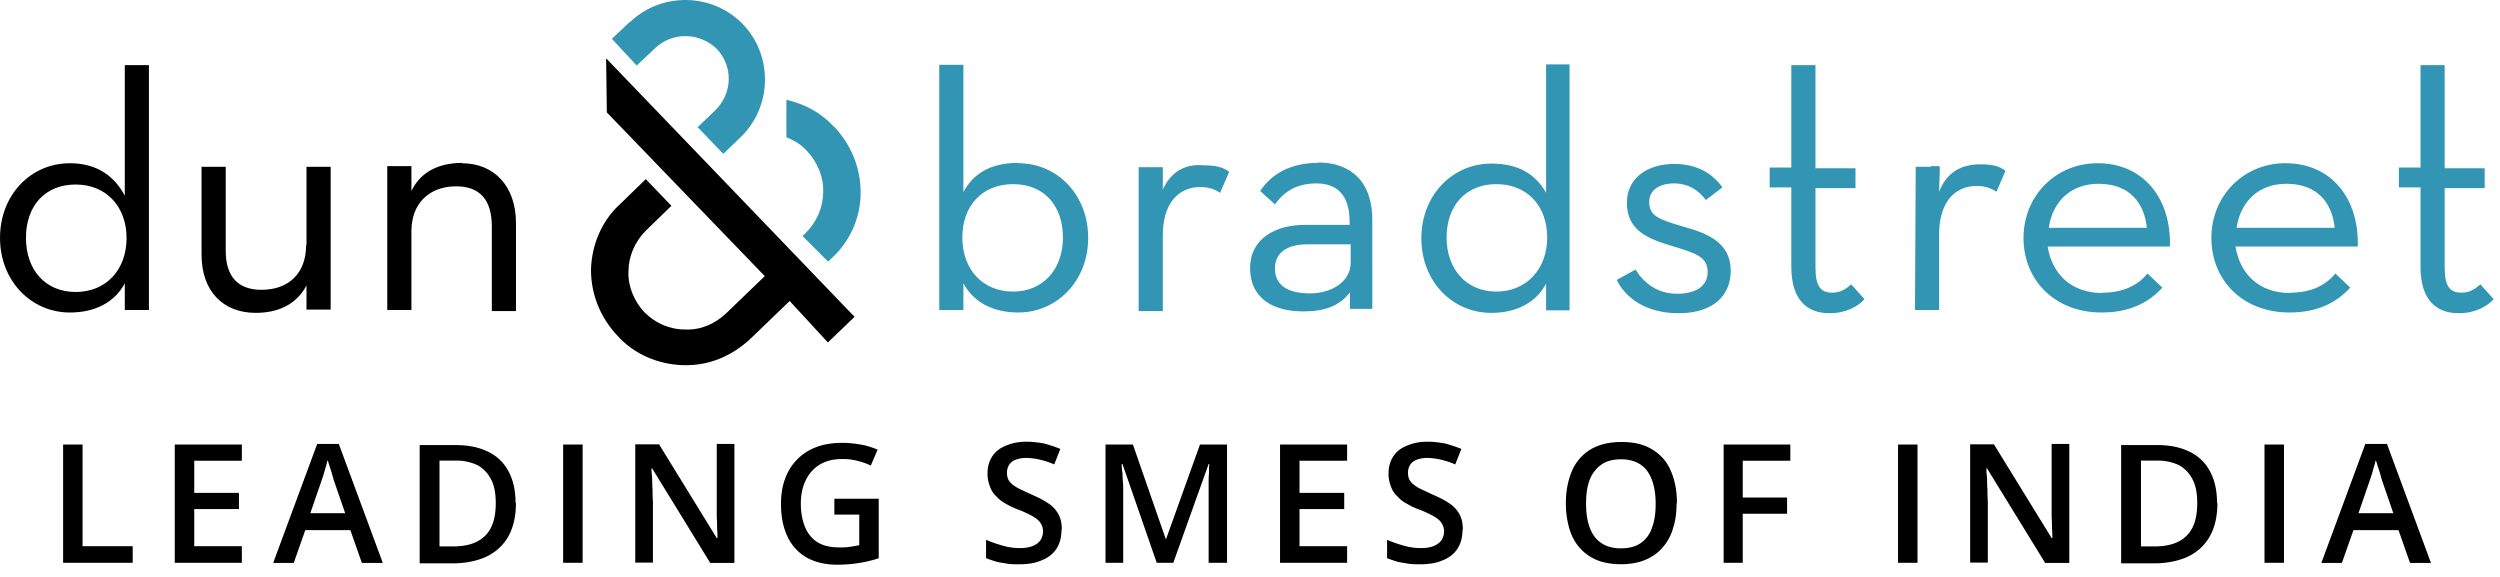
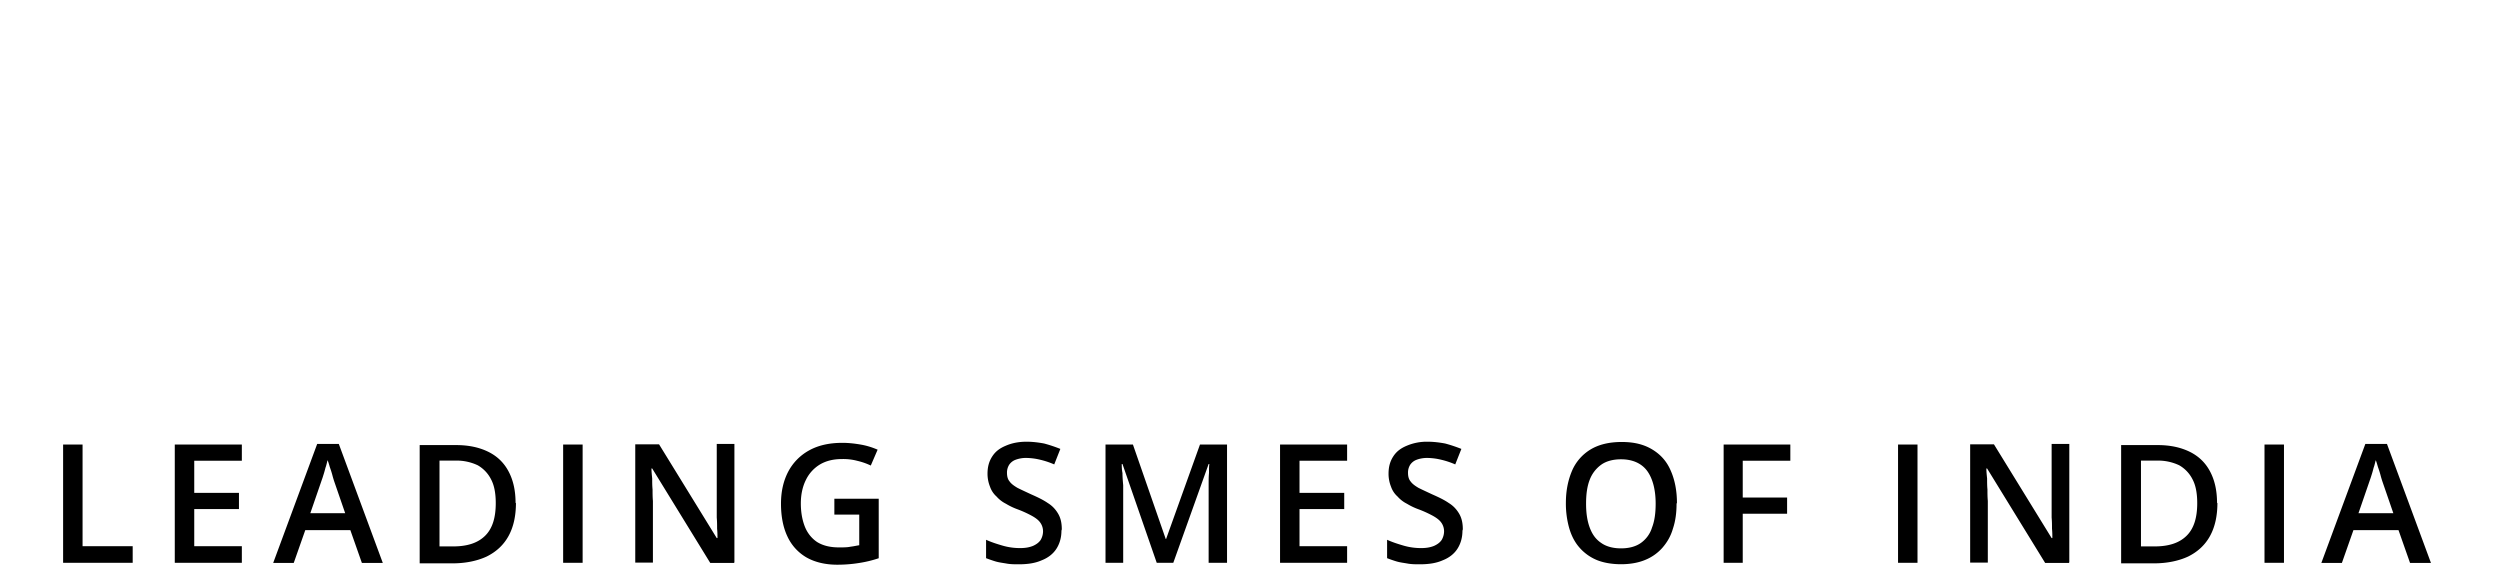
<svg xmlns="http://www.w3.org/2000/svg" width="156" height="36" fill="none">
-   <path d="M37.822 3.639L53.325 19.77l-1.665 1.6-2.385-2.588-2.43 2.34c-1.148 1.08-2.587 1.71-4.207 1.665-1.553-.045-3.06-.675-4.096-1.822-1.08-1.148-1.665-2.588-1.665-4.14.045-1.553.675-3.06 1.823-4.095l1.597-1.553 1.598 1.665-1.598 1.553c-.674.675-1.08 1.597-1.08 2.542-.044.923.36 1.868.99 2.543.675.675 1.553 1.08 2.543 1.08.99.045 1.867-.36 2.542-.99l2.43-2.34-9.855-10.215-.044-3.375zm-28.53.405v15.3H7.786v-1.665c-.63 1.192-1.867 1.822-3.42 1.822-2.43 0-4.365-1.98-4.365-4.657 0-2.678 1.913-4.658 4.365-4.658 1.71 0 2.79.833 3.42 2.025V4.066h1.508v-.022zm-1.394 10.8c0-1.913-1.238-3.33-3.173-3.33s-3.105 1.35-3.105 3.33 1.192 3.375 3.105 3.375 3.173-1.395 3.173-3.375zm11.204.45c0 1.755-1.08 2.79-2.79 2.79-1.507 0-2.227-.878-2.227-2.43V10.41h-1.508v5.49c0 2.273 1.35 3.623 3.376 3.623 1.395 0 2.542-.518 3.172-1.71v1.507h1.508v-8.91h-1.508v4.883h-.023zm9.743-5.13c-1.395 0-2.587.517-3.172 1.755v-1.553h-1.508v8.978h1.508v-4.928c0-1.755 1.147-2.79 2.79-2.79 1.507 0 2.227.878 2.227 2.498v5.287h1.507v-5.49c0-2.34-1.395-3.735-3.375-3.735l.023-.022z" fill="#000" />
-   <path d="M52.04 7.89c1.08 1.148 1.665 2.588 1.665 4.14 0 1.553-.675 3.06-1.823 4.095l-.202.203-1.598-1.598.203-.202c.675-.675 1.08-1.598 1.08-2.543.045-.922-.36-1.867-.99-2.542-.36-.405-.788-.675-1.305-.878v-2.34c1.147.27 2.137.788 2.947 1.665m-12.69-6.547l-1.147 1.08 1.552 1.665 1.148-1.08c1.08-1.035 2.79-.99 3.847.045 1.035 1.08.99 2.79-.112 3.847l-1.08 1.035L45.132 9.6l1.08-1.035c1.98-1.912 2.025-5.085.158-7.042-1.913-1.98-5.085-2.025-7.043-.158m61.56 16.11c.563 1.148 1.868 2.07 3.848 2.07 2.227 0 3.262-1.147 3.262-2.655 0-1.755-1.462-2.34-2.947-2.745-1.598-.472-2.138-.675-2.138-1.552 0-.675.563-1.148 1.553-1.148.877 0 1.507.405 1.98 1.035l1.035-.787c-.63-.878-1.598-1.463-3.015-1.463-1.665 0-2.948.878-2.948 2.43 0 1.71 1.305 2.228 2.7 2.655 1.553.473 2.34.675 2.34 1.665 0 .833-.675 1.35-1.912 1.35-1.238 0-2.07-.675-2.588-1.507l-1.147.63m10.867-.81c0 2.137 1.035 2.902 2.385 2.902 1.08 0 1.823-.472 2.183-.877l-.833-.923c-.315.27-.63.518-1.192.518-.675 0-1.035-.36-1.035-1.553v-4.972h2.497V10.5h-2.497V4.065h-1.508v6.39h-1.35v1.238h1.35v4.972m7.718 2.678h1.507v-4.725c0-2.07 1.035-3.015 2.34-3.015.563 0 .923.157 1.238.36l.562-1.305c-.405-.315-.877-.405-1.552-.405-1.035 0-2.07.36-2.588 1.71l.045-1.553h-1.507l-.045 8.91v.023zm14.467-5.13c-.157-1.553-1.08-2.745-3.015-2.745-1.71 0-2.857 1.08-3.105 2.745h6.12zm-2.745 4.05c1.35 0 2.228-.518 2.79-1.193l.923.878c-.833.922-2.025 1.552-3.78 1.552-2.948 0-4.883-2.025-4.883-4.657 0-2.633 2.025-4.658 4.613-4.658 2.902 0 4.612 2.228 4.522 5.198h-7.627c.27 1.71 1.462 2.902 3.42 2.902m14.49-4.072c-.158-1.553-1.08-2.745-3.015-2.745-1.71 0-2.858 1.08-3.105 2.745h6.12zm-2.745 4.05c1.35 0 2.227-.518 2.79-1.193l.922.878c-.832.922-2.025 1.552-3.78 1.552-2.947 0-4.882-2.025-4.882-4.657 0-2.633 2.025-4.658 4.612-4.658 2.903 0 4.613 2.228 4.523 5.198h-7.628c.27 1.71 1.463 2.902 3.42 2.902m8.123-1.642c0 2.137 1.035 2.902 2.385 2.902 1.08 0 1.822-.472 2.182-.877l-.832-.923c-.315.27-.63.518-1.193.518-.675 0-1.035-.36-1.035-1.553v-4.972h2.498V10.5h-2.498V4.065h-1.507v6.39h-1.35v1.238h1.35v4.972m-87.503-6.502c-1.665 0-2.79.63-3.42 1.822V4.043H58.61v15.3h1.507v-1.665c.63 1.192 1.868 1.822 3.42 1.822 2.43 0 4.365-1.98 4.365-4.657 0-2.678-1.912-4.658-4.365-4.658v-.022zm-.315 8.032c-1.912 0-3.172-1.395-3.172-3.375s1.237-3.33 3.172-3.33 3.105 1.35 3.105 3.33-1.237 3.375-3.105 3.375zm9.338-6.367v-1.395h-1.508v8.977h1.508v-4.725c0-2.07 1.035-3.015 2.34-3.015.562 0 .922.158 1.237.36l.563-1.305c-.405-.315-.878-.405-1.553-.405-1.035-.112-2.025.27-2.587 1.508zm9.697-1.665c-1.71 0-2.902.675-3.622 1.755l.922.832c.563-.787 1.35-1.305 2.588-1.305 1.237 0 2.07.675 2.07 2.385v.203h-2.79c-1.868 0-3.42.877-3.42 2.7 0 1.822 1.35 2.7 3.33 2.7 1.35 0 2.272-.36 2.902-1.193v1.035h1.395V13.83c.045-2.497-1.35-3.69-3.375-3.69v.023zm2.025 6.232c0 1.148-1.147 1.913-2.542 1.913-1.395 0-2.183-.518-2.183-1.553 0-1.08.878-1.507 2.025-1.507h2.7v1.147zM96.477 4.043v7.987c-.675-1.192-1.755-1.822-3.42-1.822-2.43 0-4.365 1.98-4.365 4.657 0 2.678 1.913 4.658 4.365 4.658 1.553 0 2.79-.63 3.42-1.823v1.665h1.463V4.02h-1.463v.023zm-3.105 14.152c-1.867 0-3.105-1.395-3.105-3.375s1.193-3.33 3.105-3.33c1.913 0 3.173 1.35 3.173 3.33s-1.305 3.375-3.173 3.375zm27.113-5.445h.517v-2.385h-.517v2.385z" fill="#3195B3" />
  <path d="M3.938 35.118v-7.38h1.214v6.345H8.28v1.035H3.938zm11.153 0h-4.185v-7.38h4.185v1.013h-2.97v2.002h2.79v1.013h-2.79v2.317h2.97v1.035zm7.491.01l-.72-2.047h-2.813l-.72 2.047h-1.282l2.745-7.425h1.35l2.745 7.425h-1.305zm-1.035-3.082l-.698-2.025s-.067-.203-.112-.383a6.145 6.145 0 00-.158-.495 4.92 4.92 0 00-.135-.427c-.045.135-.067.292-.135.472-.045.18-.09.338-.135.473-.045.157-.09.27-.112.337l-.698 2.025h2.183v.023zm10.648-.673c0 .833-.157 1.53-.473 2.093-.315.562-.765.967-1.35 1.26-.584.27-1.305.427-2.137.427h-2.047v-7.38h2.272c.765 0 1.418.135 1.98.405.563.27.99.675 1.282 1.215.293.54.45 1.193.45 2.003l.023-.023zm-1.26.023c0-.608-.09-1.103-.293-1.485a2.092 2.092 0 00-.832-.878 3.067 3.067 0 00-1.35-.292h-1.035v5.355h.855c.9 0 1.552-.225 2.002-.675.45-.45.653-1.125.653-2.025zm4.205 3.722v-7.38h1.216v7.38H35.14zm10.666.01H44.32l-3.623-5.895h-.045c0 .203.023.405.045.63 0 .225 0 .45.023.675 0 .225 0 .473.022.72v3.848H39.64v-7.38h1.485l3.6 5.85h.045c0-.18 0-.36-.023-.585 0-.225 0-.45-.022-.698v-4.59h1.102v7.38l-.022.045zm6.258-4.008h2.768v3.713a7.1 7.1 0 01-1.193.292 8.54 8.54 0 01-1.395.113c-.742 0-1.395-.158-1.912-.45a2.923 2.923 0 01-1.193-1.305c-.27-.563-.405-1.26-.405-2.048 0-.787.158-1.44.45-2.002a3.224 3.224 0 011.305-1.328c.563-.315 1.26-.472 2.07-.472.405 0 .788.045 1.17.112.383.068.72.18 1.035.315l-.427.99a4.009 4.009 0 00-.833-.292 3.454 3.454 0 00-.967-.113c-.54 0-.99.113-1.373.338a2.284 2.284 0 00-.877.967c-.203.405-.315.9-.315 1.463 0 .562.09 1.035.247 1.44.158.405.428.742.765.967.36.225.81.338 1.373.338.27 0 .517 0 .72-.045.202-.023.382-.068.54-.09V32.11h-1.553v-1.035.045zm14.17 2c0 .428-.113.81-.315 1.125-.203.315-.518.563-.923.72-.405.18-.877.247-1.417.247-.27 0-.518 0-.765-.045-.248-.044-.473-.067-.698-.135a8.662 8.662 0 01-.585-.202v-1.148c.293.136.63.248 1.013.36a3.86 3.86 0 001.125.158c.315 0 .562-.045.787-.135.203-.09.36-.203.473-.36a1.08 1.08 0 00.157-.54.933.933 0 00-.18-.563c-.112-.157-.292-.292-.54-.427a6.999 6.999 0 00-.9-.405 3.988 3.988 0 01-.697-.337 1.936 1.936 0 01-.585-.45 1.446 1.446 0 01-.405-.608 2.162 2.162 0 01-.158-.81c0-.428.09-.765.293-1.08.202-.315.472-.517.855-.675.36-.157.787-.247 1.282-.247.383 0 .743.045 1.103.112.337.09.675.203 1.012.337l-.382.968a5.016 5.016 0 00-.878-.293 3.908 3.908 0 00-.877-.112 1.87 1.87 0 00-.653.113.827.827 0 00-.405.315.907.907 0 00-.135.494c0 .226.045.405.158.54.112.158.27.27.495.405.225.113.517.248.855.405.405.18.742.338 1.035.54.292.18.495.405.652.675.158.27.225.586.225.968l-.022.09zm5.946 1.998l-2.138-6.165h-.045c0 .135 0 .338.045.563 0 .247.022.495.045.765v4.837h-1.103v-7.38h1.71l2.048 5.895h.022l2.115-5.895h1.688v7.38h-1.148v-4.86c0-.27 0-.517.023-.742 0-.225 0-.428.022-.563h-.045l-2.205 6.165h-1.08.045zm11.88 0h-4.185v-7.38h4.185v1.013h-2.97v2.002h2.79v1.013h-2.79v2.317h2.97v1.035zm7.197-1.998c0 .428-.112.81-.315 1.125-.202.315-.517.563-.922.72-.405.18-.878.247-1.418.247-.27 0-.517 0-.765-.045-.247-.044-.472-.067-.697-.135a8.149 8.149 0 01-.585-.202v-1.148c.292.136.63.248 1.012.36a3.87 3.87 0 001.125.158c.315 0 .563-.045.788-.135.202-.09.36-.203.472-.36a1.08 1.08 0 00.158-.54.933.933 0 00-.18-.563c-.113-.157-.293-.292-.54-.427a6.999 6.999 0 00-.9-.405 3.988 3.988 0 01-.698-.337 1.936 1.936 0 01-.585-.45 1.446 1.446 0 01-.405-.608 2.162 2.162 0 01-.157-.81c0-.428.09-.765.292-1.08.203-.315.473-.517.855-.675a3.19 3.19 0 011.283-.247c.382 0 .742.045 1.102.112.338.09.675.203 1.013.337l-.383.968a5.015 5.015 0 00-.877-.293 3.909 3.909 0 00-.878-.112c-.247 0-.472.045-.652.113a.827.827 0 00-.405.315.907.907 0 00-.135.494c0 .226.045.405.157.54.113.158.27.27.495.405.225.113.518.248.855.405.405.18.743.338 1.035.54.293.18.495.405.653.675.157.27.225.586.225.968l-.023.09zm13.361-1.692c0 .562-.067 1.08-.225 1.552-.135.473-.36.855-.652 1.193a2.873 2.873 0 01-1.08.765c-.428.18-.945.27-1.508.27-.562 0-1.102-.09-1.53-.27a2.918 2.918 0 01-1.08-.788c-.292-.337-.495-.742-.63-1.215a5.636 5.636 0 01-.202-1.552c0-.765.135-1.418.382-2.003a2.872 2.872 0 011.148-1.327c.517-.315 1.17-.473 1.957-.473.788 0 1.395.158 1.913.473.517.315.9.742 1.147 1.327.248.563.383 1.238.383 2.003l-.023.045zm-5.647 0c0 .562.067 1.057.225 1.485.157.427.382.742.72.967.315.225.742.338 1.237.338.495 0 .923-.113 1.238-.338a1.84 1.84 0 00.697-.967c.158-.405.225-.9.225-1.485 0-.855-.18-1.553-.517-2.025-.338-.473-.9-.743-1.643-.743-.495 0-.922.113-1.237.338a2.05 2.05 0 00-.72.945c-.158.405-.225.9-.225 1.485zm9.776 3.69h-1.192v-7.38h4.162v1.013h-2.97v2.295h2.768v1.012h-2.768v3.06zm9.691 0v-7.38h1.214v7.38h-1.214zm10.664.01h-1.484l-3.623-5.895h-.045c0 .203.023.405.045.63 0 .225 0 .45.022.675 0 .225 0 .473.023.72v3.848h-1.102v-7.38h1.484l3.6 5.85h.045c0-.18 0-.36-.022-.585 0-.225 0-.45-.023-.698v-4.59h1.103v7.38l-.023.045zm9.265-3.755c0 .833-.158 1.53-.473 2.093-.315.562-.765.967-1.35 1.26-.585.27-1.305.427-2.137.427h-2.048v-7.38h2.273c.765 0 1.417.135 1.98.405.562.27.99.675 1.282 1.215.293.54.45 1.193.45 2.003l.023-.023zm-1.26.023c0-.608-.09-1.103-.293-1.485a2.088 2.088 0 00-.832-.878 3.068 3.068 0 00-1.35-.292h-1.035v5.355h.855c.9 0 1.552-.225 2.002-.675.45-.45.653-1.125.653-2.025zm4.198 3.722v-7.38h1.215v7.38h-1.215zm9.082.01l-.72-2.047h-2.813l-.72 2.047h-1.282l2.745-7.425h1.35l2.745 7.425h-1.305zm-1.035-3.082l-.698-2.025s-.067-.203-.112-.383a5.965 5.965 0 00-.158-.495c-.045-.157-.09-.315-.135-.427-.045.135-.067.292-.135.472-.045.18-.09.338-.135.473-.045.157-.09.27-.112.337l-.698 2.025h2.183v.023z" fill="#000" />
</svg>